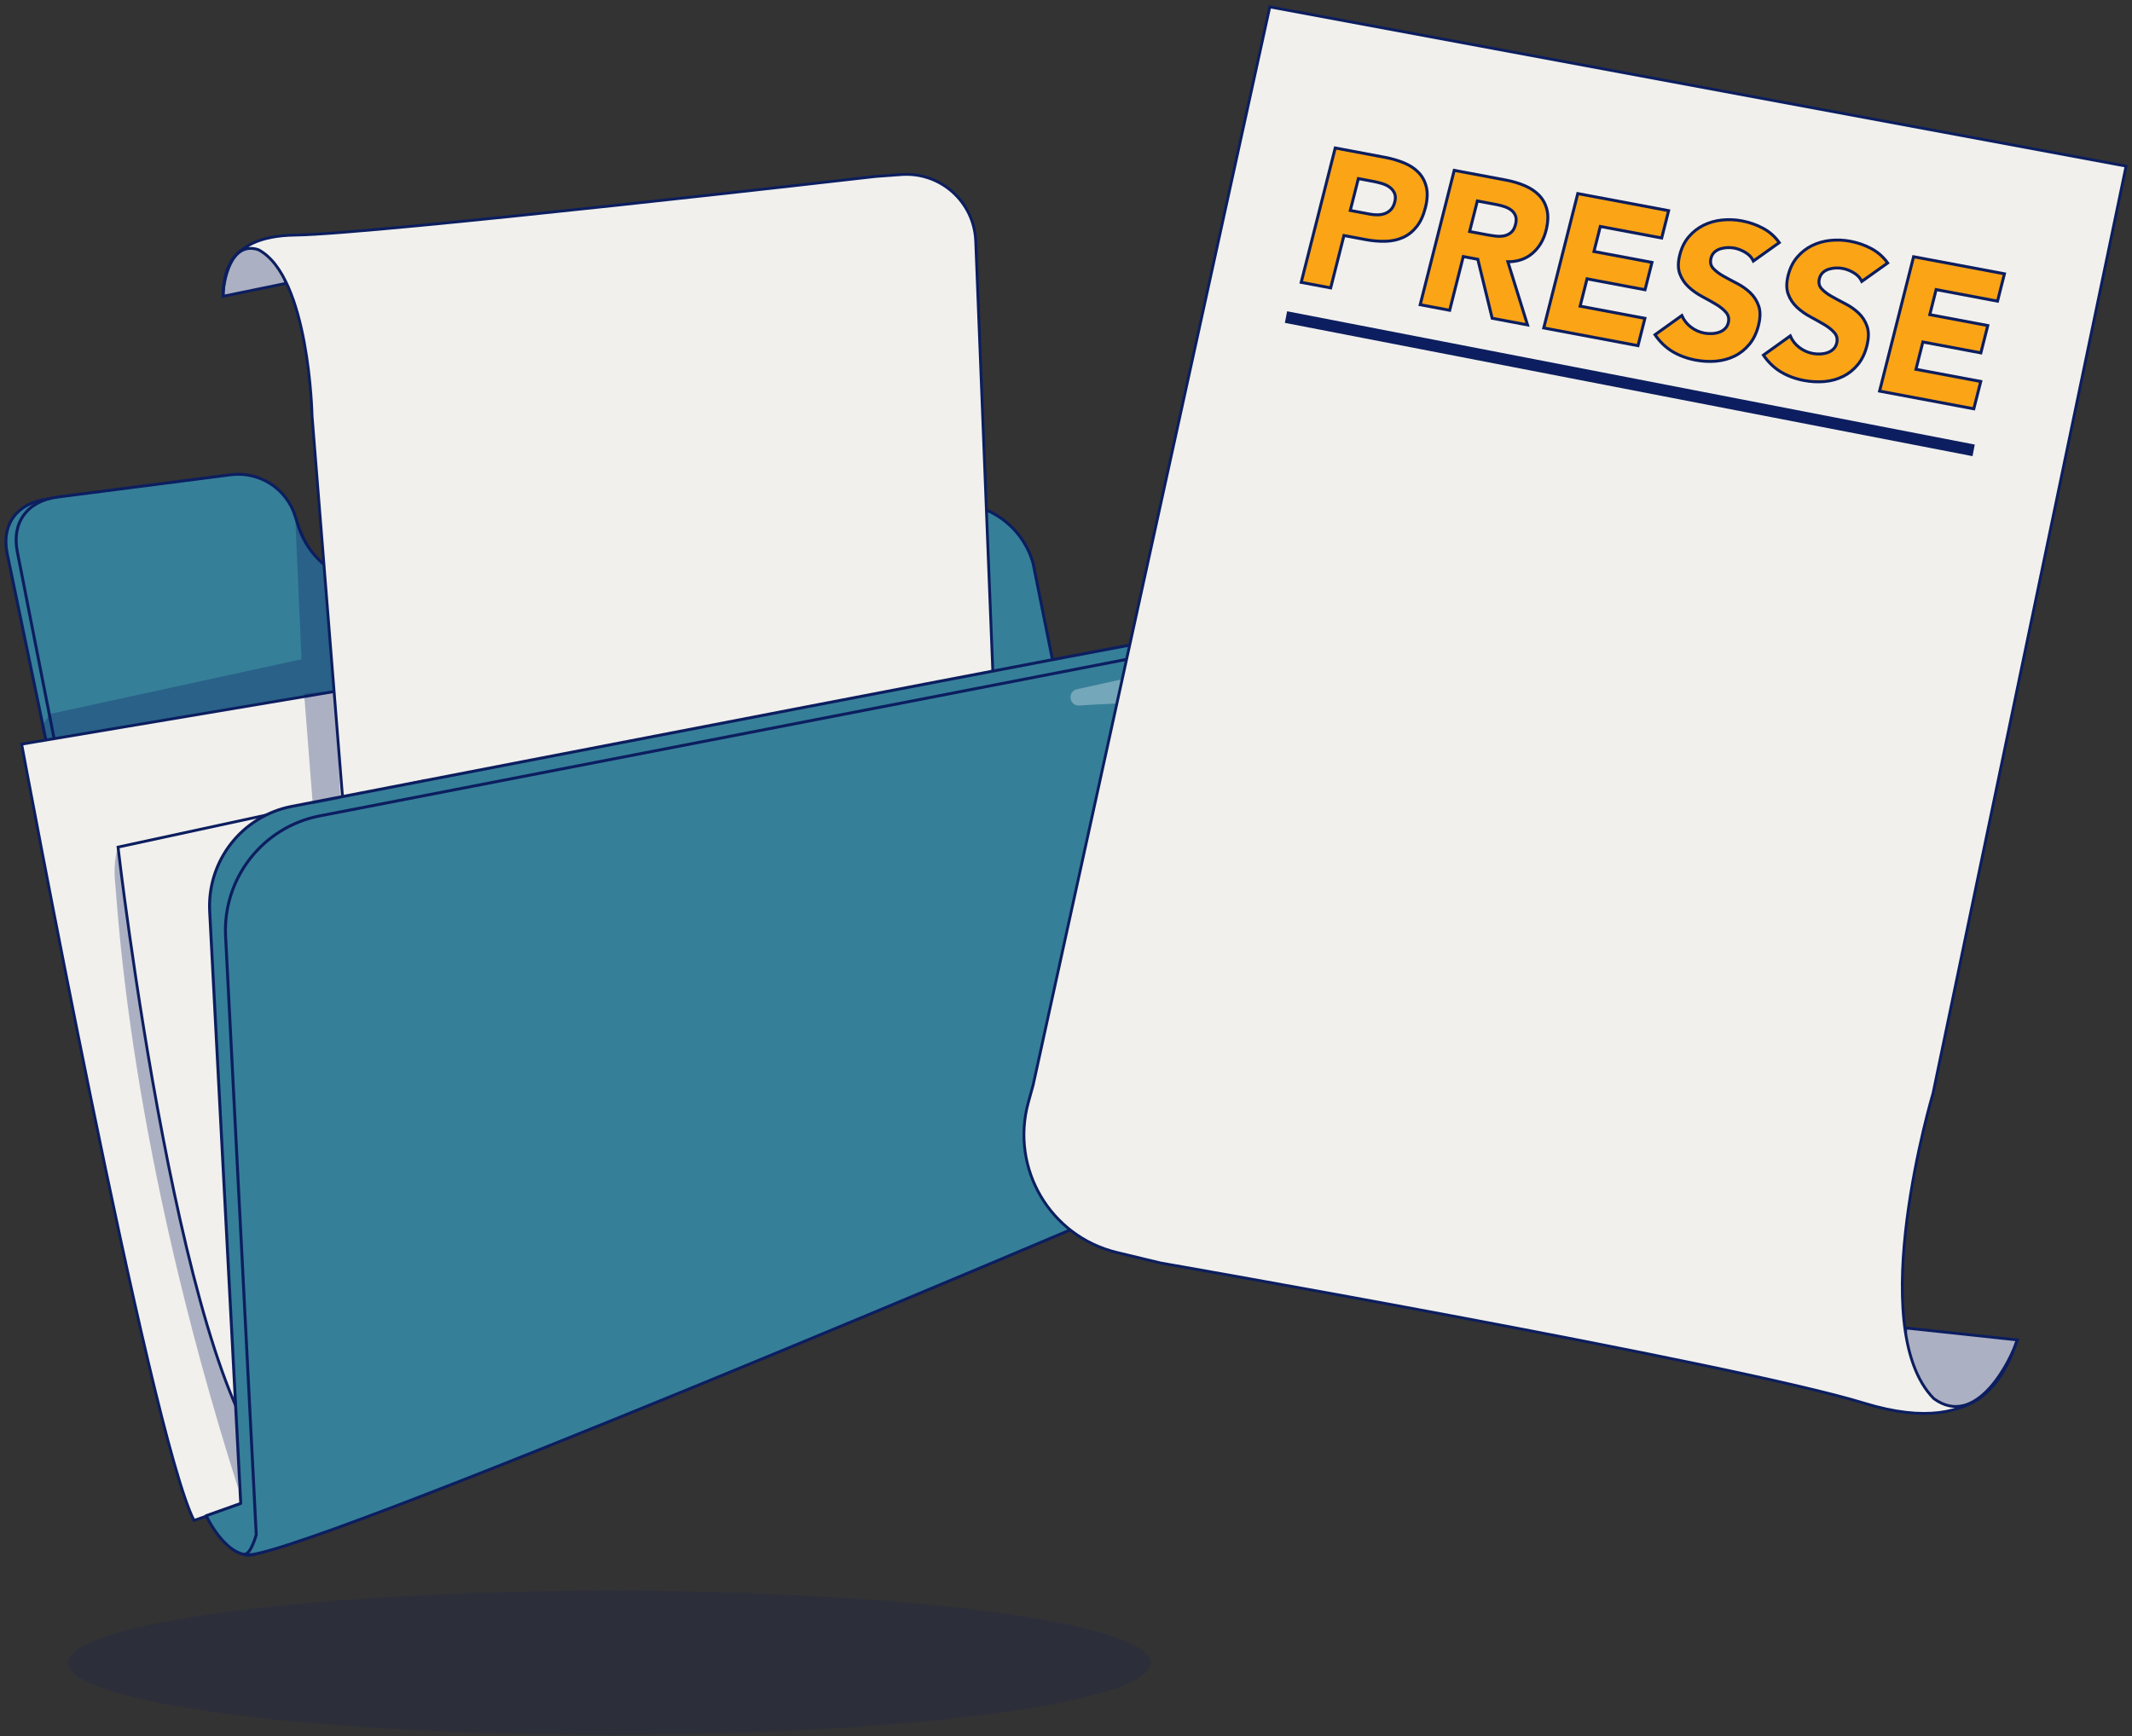
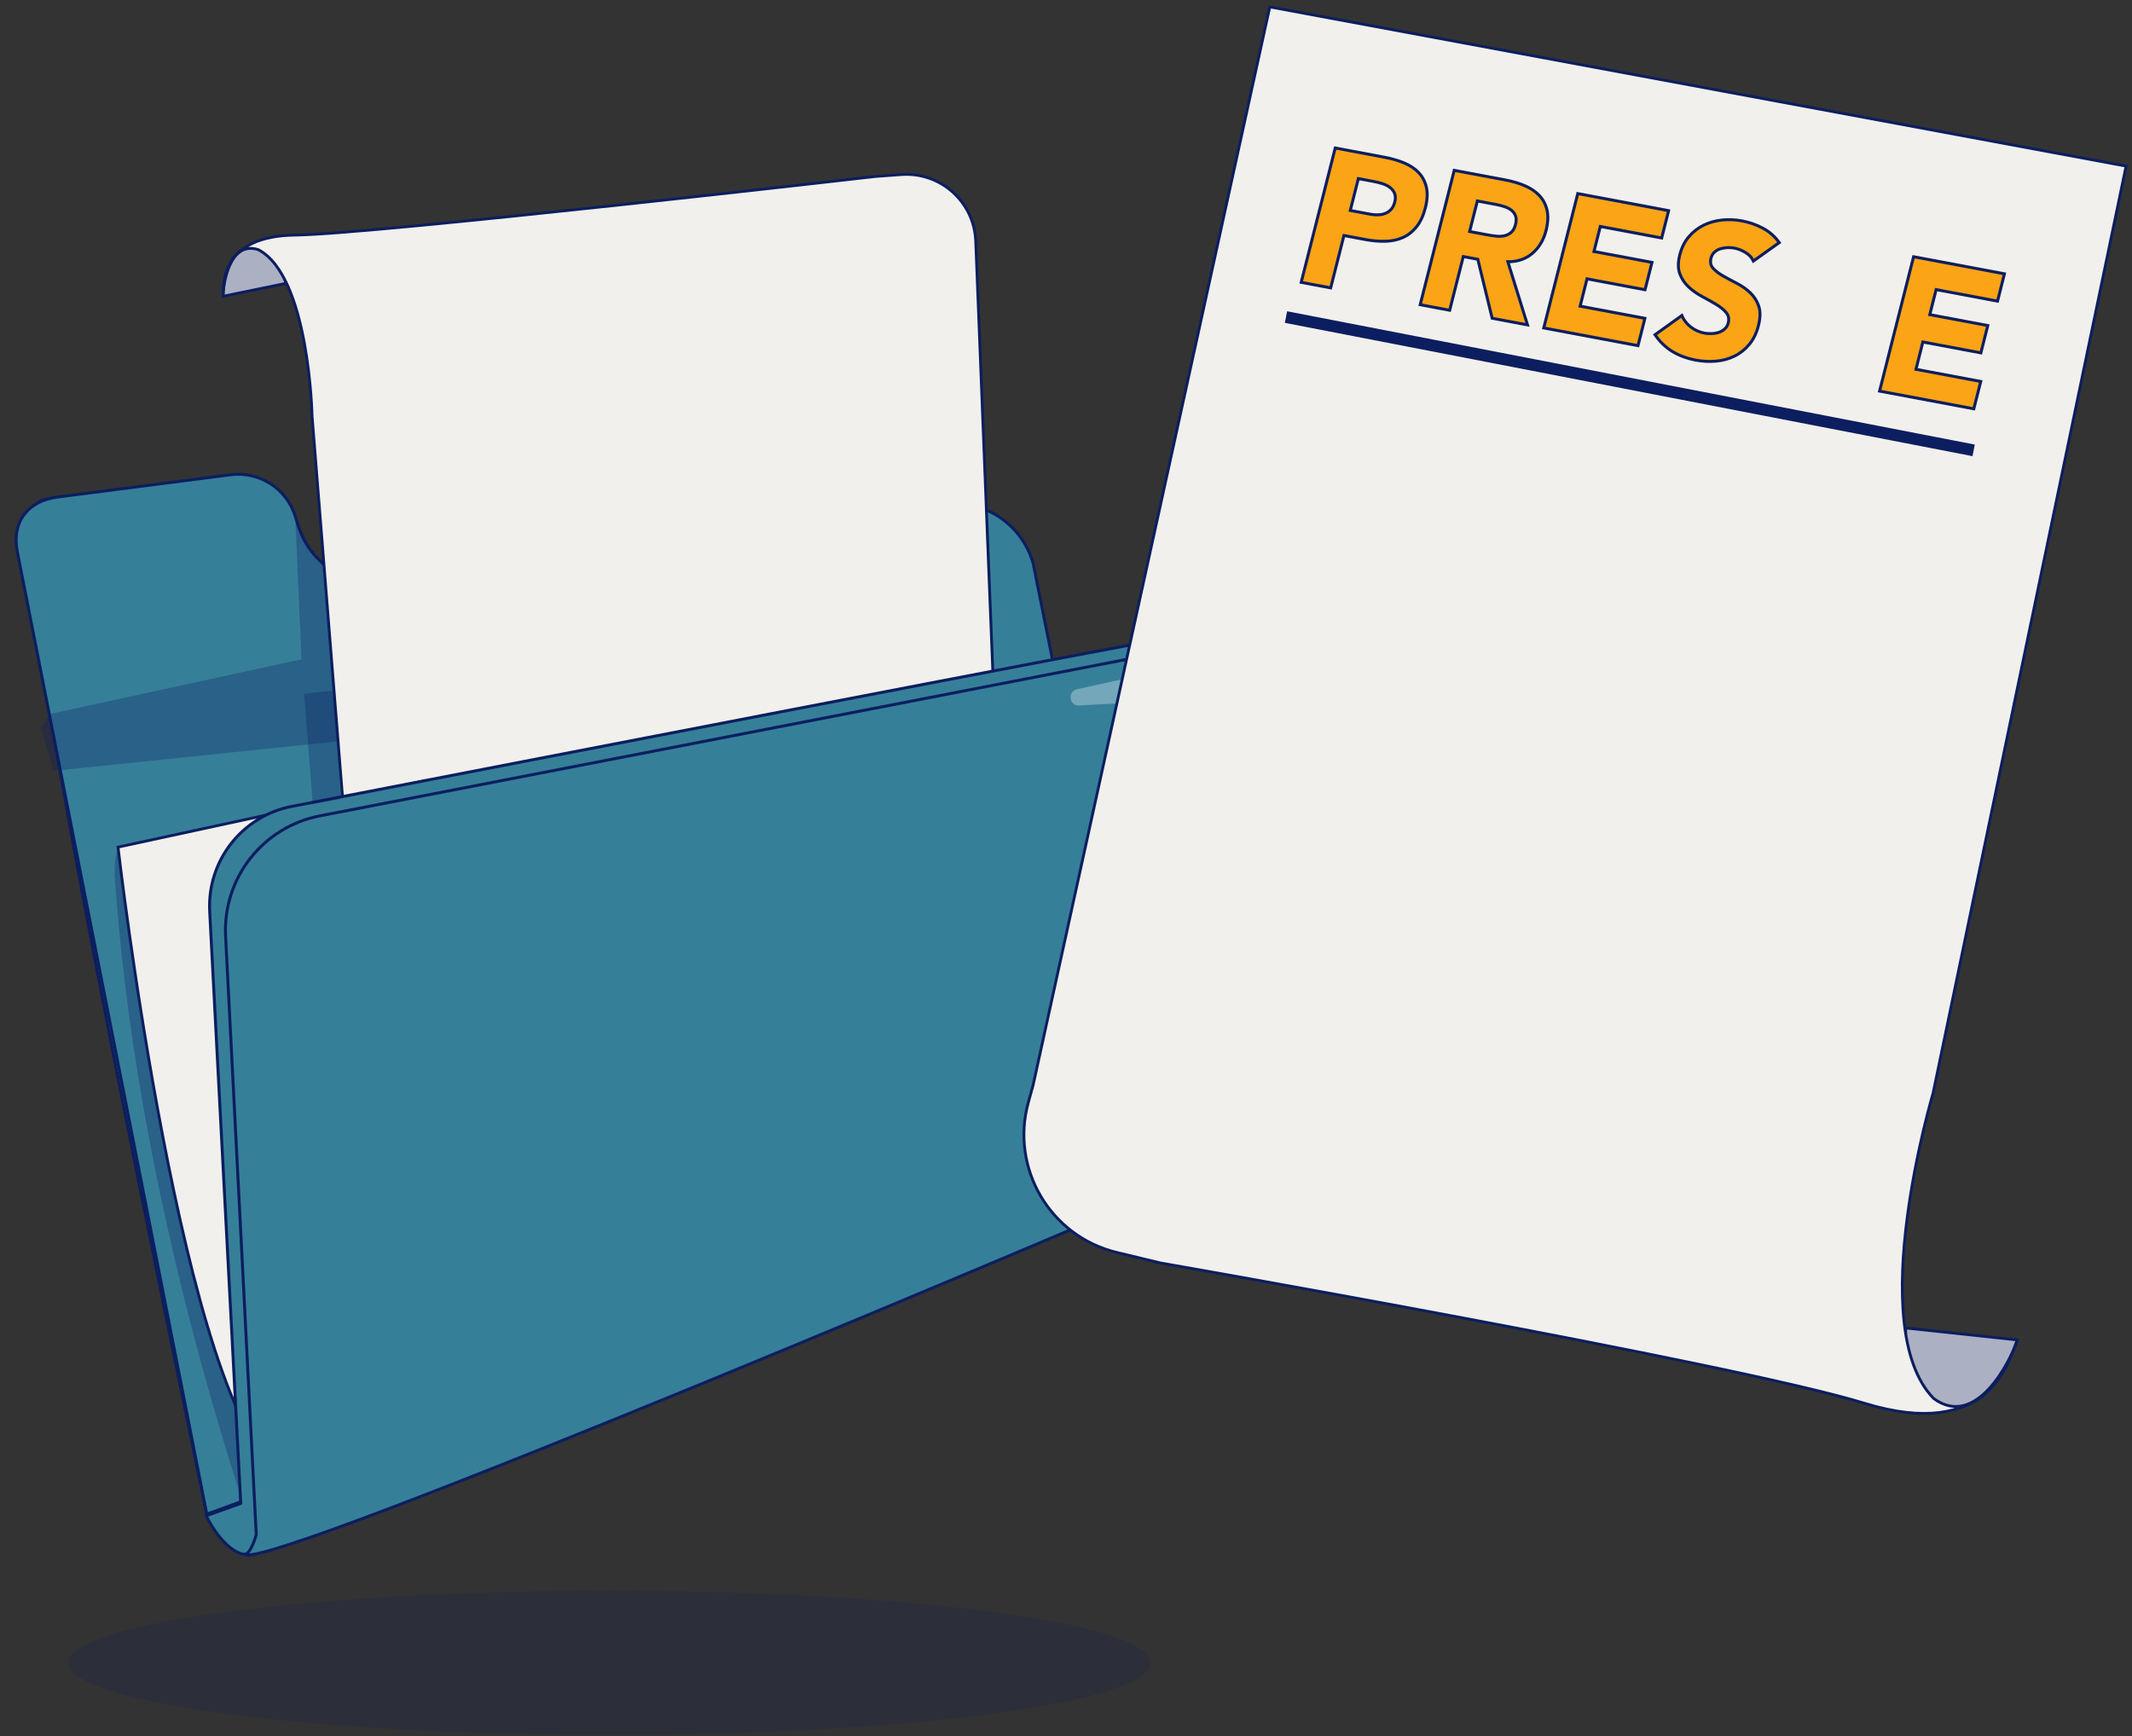
<svg xmlns="http://www.w3.org/2000/svg" width="361" height="294" viewBox="0 0 361 294" fill="none">
  <rect x="0" y="0" width="361" height="294" fill="#333333" stroke="none" />
  <ellipse opacity="0.15" cx="103.186" cy="281.608" rx="91.67" ry="12.223" fill="#0B1D62" />
-   <path d="M35.011 256.436L1.21 93.73C0.191 88.75 2.941 85.168 8.032 84.519L35.011 256.436Z" fill="#367F99" stroke="#0C1E5F" stroke-width="0.5" stroke-linecap="round" stroke-linejoin="round" />
+   <path d="M35.011 256.436C0.191 88.75 2.941 85.168 8.032 84.519L35.011 256.436Z" fill="#367F99" stroke="#0C1E5F" stroke-width="0.5" stroke-linecap="round" stroke-linejoin="round" />
  <path d="M179.19 116.59L174.945 95.46C173.077 88.706 166.484 84.391 159.548 85.38L65.864 98.73C59.066 99.698 52.566 95.606 50.504 89.056L49.979 87.39C48.507 82.718 43.899 79.773 39.041 80.4L9.76 84.171C4.669 84.827 1.919 88.445 2.938 93.475L35.011 256.436L192.771 198.648L179.19 116.59Z" fill="#367F99" stroke="#0C1E5F" stroke-width="0.5" stroke-linecap="round" stroke-linejoin="round" />
  <path opacity="0.3" d="M158.525 96.172L59.236 97.048C56.577 97.032 54.117 95.626 52.757 93.34L49.978 87.39L51.059 111.65L8.424 120.921L6.964 123.256L9.007 130.558L165.825 114.277C165.825 114.277 165.825 96.172 158.525 96.172Z" fill="#0B1D62" />
-   <path d="M60.299 116.49L20.472 123.195L3.666 126.024C3.666 126.024 25.337 242.755 32.849 257.492L117.715 228.022L92.893 112.087L60.299 116.49Z" fill="#F1F0EC" stroke="#0C1E5F" stroke-width="0.477" />
  <path d="M37.772 50.177L48.431 47.987L46.826 42.292L43.174 41.562C43.174 41.562 37.919 41.562 37.772 50.177Z" fill="#F1F0EC" stroke="#0C1E5F" stroke-width="0.477" />
  <path opacity="0.3" d="M37.772 50.177L48.431 47.987L46.826 42.292L43.174 41.562C43.174 41.562 37.919 41.562 37.772 50.177Z" fill="#0B1D62" />
  <path d="M148.244 29.882L152.61 29.562C159.238 29.077 164.95 34.178 165.213 40.818L165.283 42.56L169.549 149.978L61.219 175.288L52.841 70.472C52.841 70.472 52.374 46.819 43.759 42.292C38.941 40.687 37.772 47.987 37.772 50.177C37.919 47.842 37.481 39.957 50.038 39.81C63.364 39.656 148.244 29.882 148.244 29.882Z" fill="#F1F0EC" stroke="#0C1E5F" stroke-width="0.477" />
  <path opacity="0.3" d="M19.985 143.462C19.985 143.462 19.082 145.816 19.521 149.759C19.959 153.701 21.711 193.563 40.327 252.04C40.327 240.871 40.108 237.585 40.108 237.585L19.985 143.462Z" fill="#0B1D62" />
  <path d="M71.866 132.237L19.985 143.462C19.985 143.462 30.965 238.811 47.724 249.502L71.866 132.237Z" fill="#F1F0EC" stroke="#0C1E5F" stroke-width="0.477" />
  <path d="M206.639 109.944C206.639 109.944 201.727 107.634 197.104 108.211C193.35 108.68 88.672 128.953 49.41 136.566C40.987 138.199 35.056 145.788 35.506 154.356L40.765 254.613L34.907 256.695C34.907 256.695 39.069 265.662 44.27 262.773C50.337 259.016 206.639 109.944 206.639 109.944Z" fill="#367F99" stroke="#0C1E5F" stroke-width="0.5" stroke-linecap="round" stroke-linejoin="round" />
  <path d="M202.429 109.404L54.147 138.173C44.496 140.046 37.696 148.738 38.199 158.556L43.389 259.904C43.389 259.904 42.463 263.321 41.367 263.211C44.434 266.659 193.06 203.272 193.06 203.272C193.06 203.272 195.659 201.538 195.948 198.937C196.179 196.854 206.053 139.516 209.972 116.788C210.734 112.364 206.835 108.548 202.429 109.404Z" fill="#367F99" stroke="#0C1E5F" stroke-width="0.5" stroke-linecap="round" stroke-linejoin="round" />
  <path opacity="0.31" d="M201.926 112.476C196.778 113.537 189.404 115.152 182.36 116.723C180.676 117.099 181.036 119.596 182.757 119.482C190.633 118.958 197.8 118.817 198.313 119.972C199.482 122.6 189.261 166.111 192.181 168.448C195.101 170.784 198.021 171.368 199.19 158.519C200.358 145.669 208.242 115.592 206.198 114.422C204.771 113.607 203.486 112.934 202.84 112.602C202.557 112.456 202.24 112.413 201.926 112.476Z" fill="white" />
  <path opacity="0.3" d="M51.497 117.49L52.958 136.179L57.63 135.303L56.754 116.906L51.497 117.49Z" fill="#0B1D62" />
  <path d="M341.582 226.922L322.691 224.898L322.336 235.222L328.018 238.378C328.018 238.378 336.761 241.172 341.582 226.922Z" fill="#F1F0EC" stroke="#0C1E5F" stroke-width="0.477" />
  <path opacity="0.3" d="M341.582 226.922L322.691 224.898L322.336 235.222L328.018 238.378C328.018 238.378 336.761 241.172 341.582 226.922Z" fill="#0B1D62" />
  <path d="M196.528 213.896L189.098 212.107C177.819 209.39 171.032 197.869 174.123 186.685L174.934 183.754L215.007 1.168L360 28.131L327.311 185.161C327.311 185.161 315.514 224.745 327.435 236.854C334.594 242.086 340.418 230.565 341.582 226.922C340.097 230.73 336.635 244.077 315.673 237.643C293.43 230.816 196.528 213.896 196.528 213.896Z" fill="#F1F0EC" stroke="#0C1E5F" stroke-width="0.477" />
  <path d="M226.087 25.062L234.499 26.645C235.672 26.866 236.754 27.183 237.743 27.592C238.735 28.003 239.553 28.544 240.199 29.217C240.843 29.886 241.283 30.71 241.517 31.685C241.75 32.66 241.696 33.823 241.354 35.172C241.016 36.501 240.523 37.576 239.866 38.393C239.213 39.215 238.445 39.822 237.564 40.216C236.682 40.613 235.702 40.825 234.62 40.858C233.538 40.892 232.4 40.795 231.208 40.571L227.563 39.885L225.317 48.755L220.326 47.815L226.087 25.062ZM228.636 35.643L231.964 36.268C232.41 36.352 232.852 36.391 233.289 36.382C233.729 36.377 234.137 36.301 234.52 36.16C234.903 36.018 235.238 35.79 235.532 35.475C235.824 35.16 236.036 34.735 236.172 34.197C236.318 33.62 236.302 33.129 236.127 32.725C235.95 32.321 235.679 31.984 235.309 31.713C234.942 31.442 234.511 31.232 234.012 31.083C233.513 30.932 233.03 30.813 232.561 30.726L230.003 30.244L228.636 35.643Z" fill="#FBA416" stroke="#0C1E5F" stroke-width="0.5" />
  <path d="M246.235 28.852L255 30.5C256.152 30.717 257.213 31.036 258.194 31.454C259.17 31.874 259.981 32.42 260.627 33.091C261.271 33.763 261.711 34.584 261.945 35.561C262.178 36.534 262.125 37.688 261.789 39.015C261.383 40.622 260.622 41.91 259.505 42.878C258.39 43.847 256.993 44.33 255.317 44.328L258.643 55.021L252.662 53.897L250.23 43.911L247.769 43.449L245.467 52.544L240.474 51.605L246.235 28.852ZM248.842 39.207L251.785 39.761C252.231 39.845 252.711 39.918 253.218 39.979C253.73 40.042 254.206 40.03 254.654 39.946C255.097 39.86 255.498 39.673 255.85 39.379C256.205 39.088 256.459 38.63 256.616 38.008C256.763 37.431 256.763 36.949 256.616 36.56C256.466 36.174 256.235 35.857 255.92 35.605C255.603 35.356 255.219 35.155 254.766 35.001C254.311 34.848 253.863 34.731 253.413 34.647L250.153 34.034L248.842 39.207Z" fill="#FBA416" stroke="#0C1E5F" stroke-width="0.5" />
  <path d="M267.155 32.786L282.537 35.678L281.366 40.307L270.971 38.351L269.898 42.595L279.717 44.442L278.546 49.069L268.725 47.222L267.554 51.849L278.523 53.913L277.352 58.539L261.395 55.539L267.155 32.786Z" fill="#FBA416" stroke="#0C1E5F" stroke-width="0.5" />
  <path d="M296.896 44.204C296.625 43.614 296.171 43.129 295.539 42.752C294.909 42.376 294.284 42.131 293.666 42.014C293.304 41.945 292.92 41.919 292.514 41.933C292.11 41.945 291.712 42.012 291.326 42.129C290.937 42.246 290.601 42.435 290.31 42.695C290.021 42.955 289.822 43.3 289.713 43.729C289.54 44.414 289.664 44.986 290.084 45.447C290.503 45.909 291.068 46.339 291.781 46.742C292.493 47.146 293.265 47.561 294.097 47.987C294.928 48.41 295.672 48.934 296.331 49.552C296.99 50.168 297.475 50.922 297.785 51.81C298.095 52.701 298.085 53.807 297.747 55.136C297.426 56.402 296.913 57.461 296.206 58.314C295.499 59.17 294.667 59.831 293.71 60.302C292.754 60.773 291.709 61.06 290.578 61.162C289.445 61.263 288.293 61.204 287.122 60.983C285.65 60.707 284.342 60.224 283.197 59.539C282.053 58.851 281.067 57.904 280.234 56.691L284.775 53.438C285.114 54.219 285.624 54.87 286.308 55.392C286.991 55.913 287.749 56.253 288.581 56.411C288.983 56.486 289.409 56.514 289.848 56.495C290.287 56.477 290.699 56.404 291.075 56.272C291.455 56.141 291.788 55.947 292.063 55.684C292.341 55.422 292.533 55.089 292.637 54.681C292.812 53.995 292.686 53.407 292.264 52.911C291.844 52.416 291.273 51.955 290.553 51.528C289.834 51.101 289.052 50.663 288.206 50.212C287.359 49.76 286.601 49.226 285.934 48.605C285.263 47.985 284.764 47.241 284.437 46.373C284.111 45.503 284.106 44.437 284.426 43.171C284.736 41.951 285.247 40.925 285.958 40.093C286.672 39.262 287.507 38.612 288.465 38.139C289.423 37.67 290.461 37.378 291.586 37.262C292.709 37.149 293.825 37.196 294.934 37.404C296.211 37.644 297.402 38.059 298.507 38.649C299.608 39.237 300.53 40.049 301.272 41.087L296.896 44.204Z" fill="#FBA416" stroke="#0C1E5F" stroke-width="0.5" />
-   <path d="M315.253 47.654C314.98 47.066 314.526 46.581 313.896 46.205C313.264 45.828 312.639 45.581 312.021 45.466C311.659 45.398 311.277 45.37 310.871 45.383C310.465 45.396 310.068 45.464 309.682 45.581C309.292 45.699 308.956 45.888 308.665 46.147C308.376 46.408 308.179 46.752 308.07 47.18C307.897 47.866 308.019 48.438 308.44 48.899C308.86 49.361 309.423 49.79 310.138 50.194C310.85 50.599 311.62 51.012 312.452 51.439C313.283 51.862 314.029 52.386 314.687 53.002C315.346 53.62 315.832 54.373 316.14 55.262C316.452 56.151 316.44 57.26 316.104 58.588C315.783 59.854 315.269 60.913 314.563 61.766C313.856 62.62 313.023 63.283 312.067 63.754C311.109 64.225 310.066 64.512 308.933 64.614C307.802 64.714 306.649 64.656 305.477 64.435C304.007 64.159 302.699 63.676 301.554 62.989C300.409 62.303 299.422 61.354 298.591 60.143L303.132 56.889C303.47 57.671 303.979 58.322 304.665 58.844C305.348 59.366 306.106 59.705 306.936 59.861C307.34 59.938 307.764 59.966 308.203 59.947C308.644 59.929 309.056 59.856 309.432 59.724C309.812 59.593 310.143 59.397 310.418 59.136C310.698 58.874 310.89 58.541 310.994 58.133C311.167 57.447 311.041 56.857 310.621 56.362C310.199 55.868 309.628 55.406 308.909 54.98C308.189 54.553 307.407 54.114 306.563 53.662C305.714 53.212 304.958 52.676 304.289 52.057C303.618 51.437 303.119 50.693 302.794 49.825C302.466 48.955 302.463 47.889 302.782 46.623C303.091 45.403 303.603 44.375 304.315 43.545C305.029 42.714 305.864 42.064 306.822 41.592C307.778 41.123 308.818 40.828 309.943 40.713C311.064 40.601 312.181 40.648 313.29 40.856C314.567 41.096 315.757 41.511 316.862 42.101C317.963 42.689 318.885 43.502 319.628 44.538L315.253 47.654Z" fill="#FBA416" stroke="#0C1E5F" stroke-width="0.5" />
  <path d="M324.018 43.479L339.401 46.371L338.23 51L327.834 49.044L326.761 53.288L336.58 55.135L335.409 59.761L325.588 57.915L324.417 62.543L335.387 64.605L334.215 69.232L318.259 66.232L324.018 43.479Z" fill="#FBA416" stroke="#0C1E5F" stroke-width="0.5" />
  <line x1="217.75" y1="53.696" x2="334.187" y2="76.27" stroke="#0C1E5F" stroke-width="2" />
</svg>